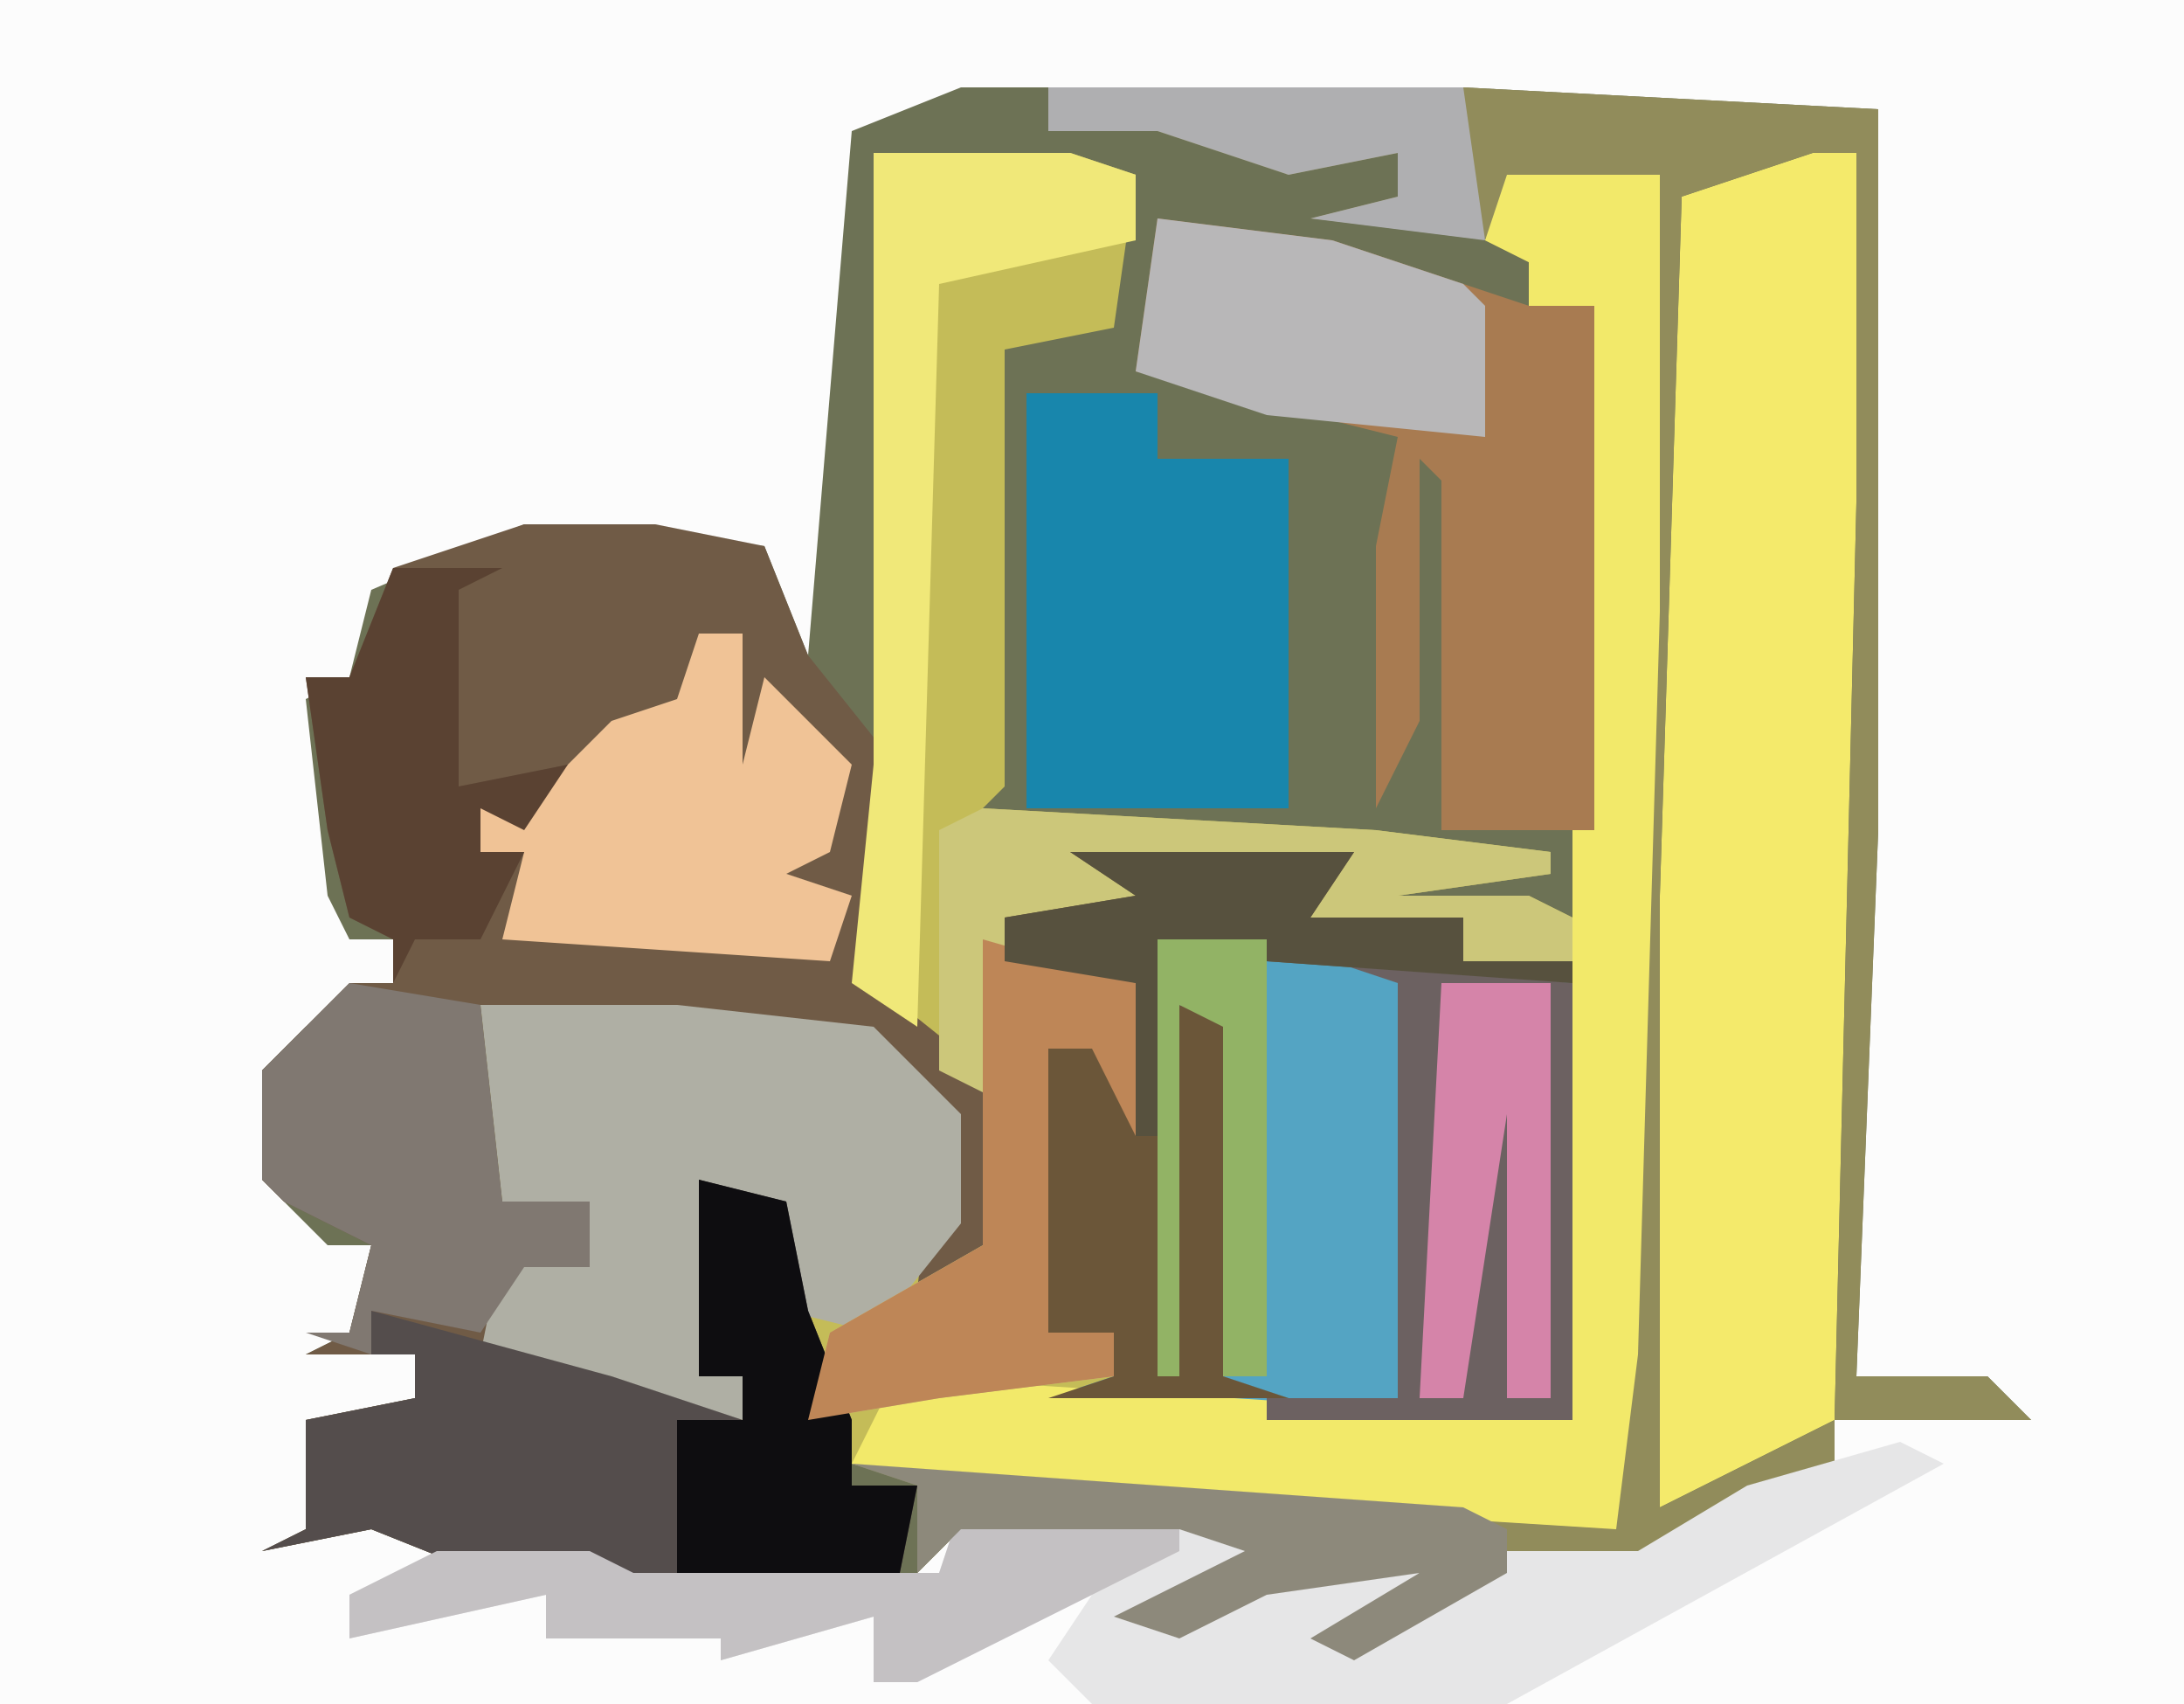
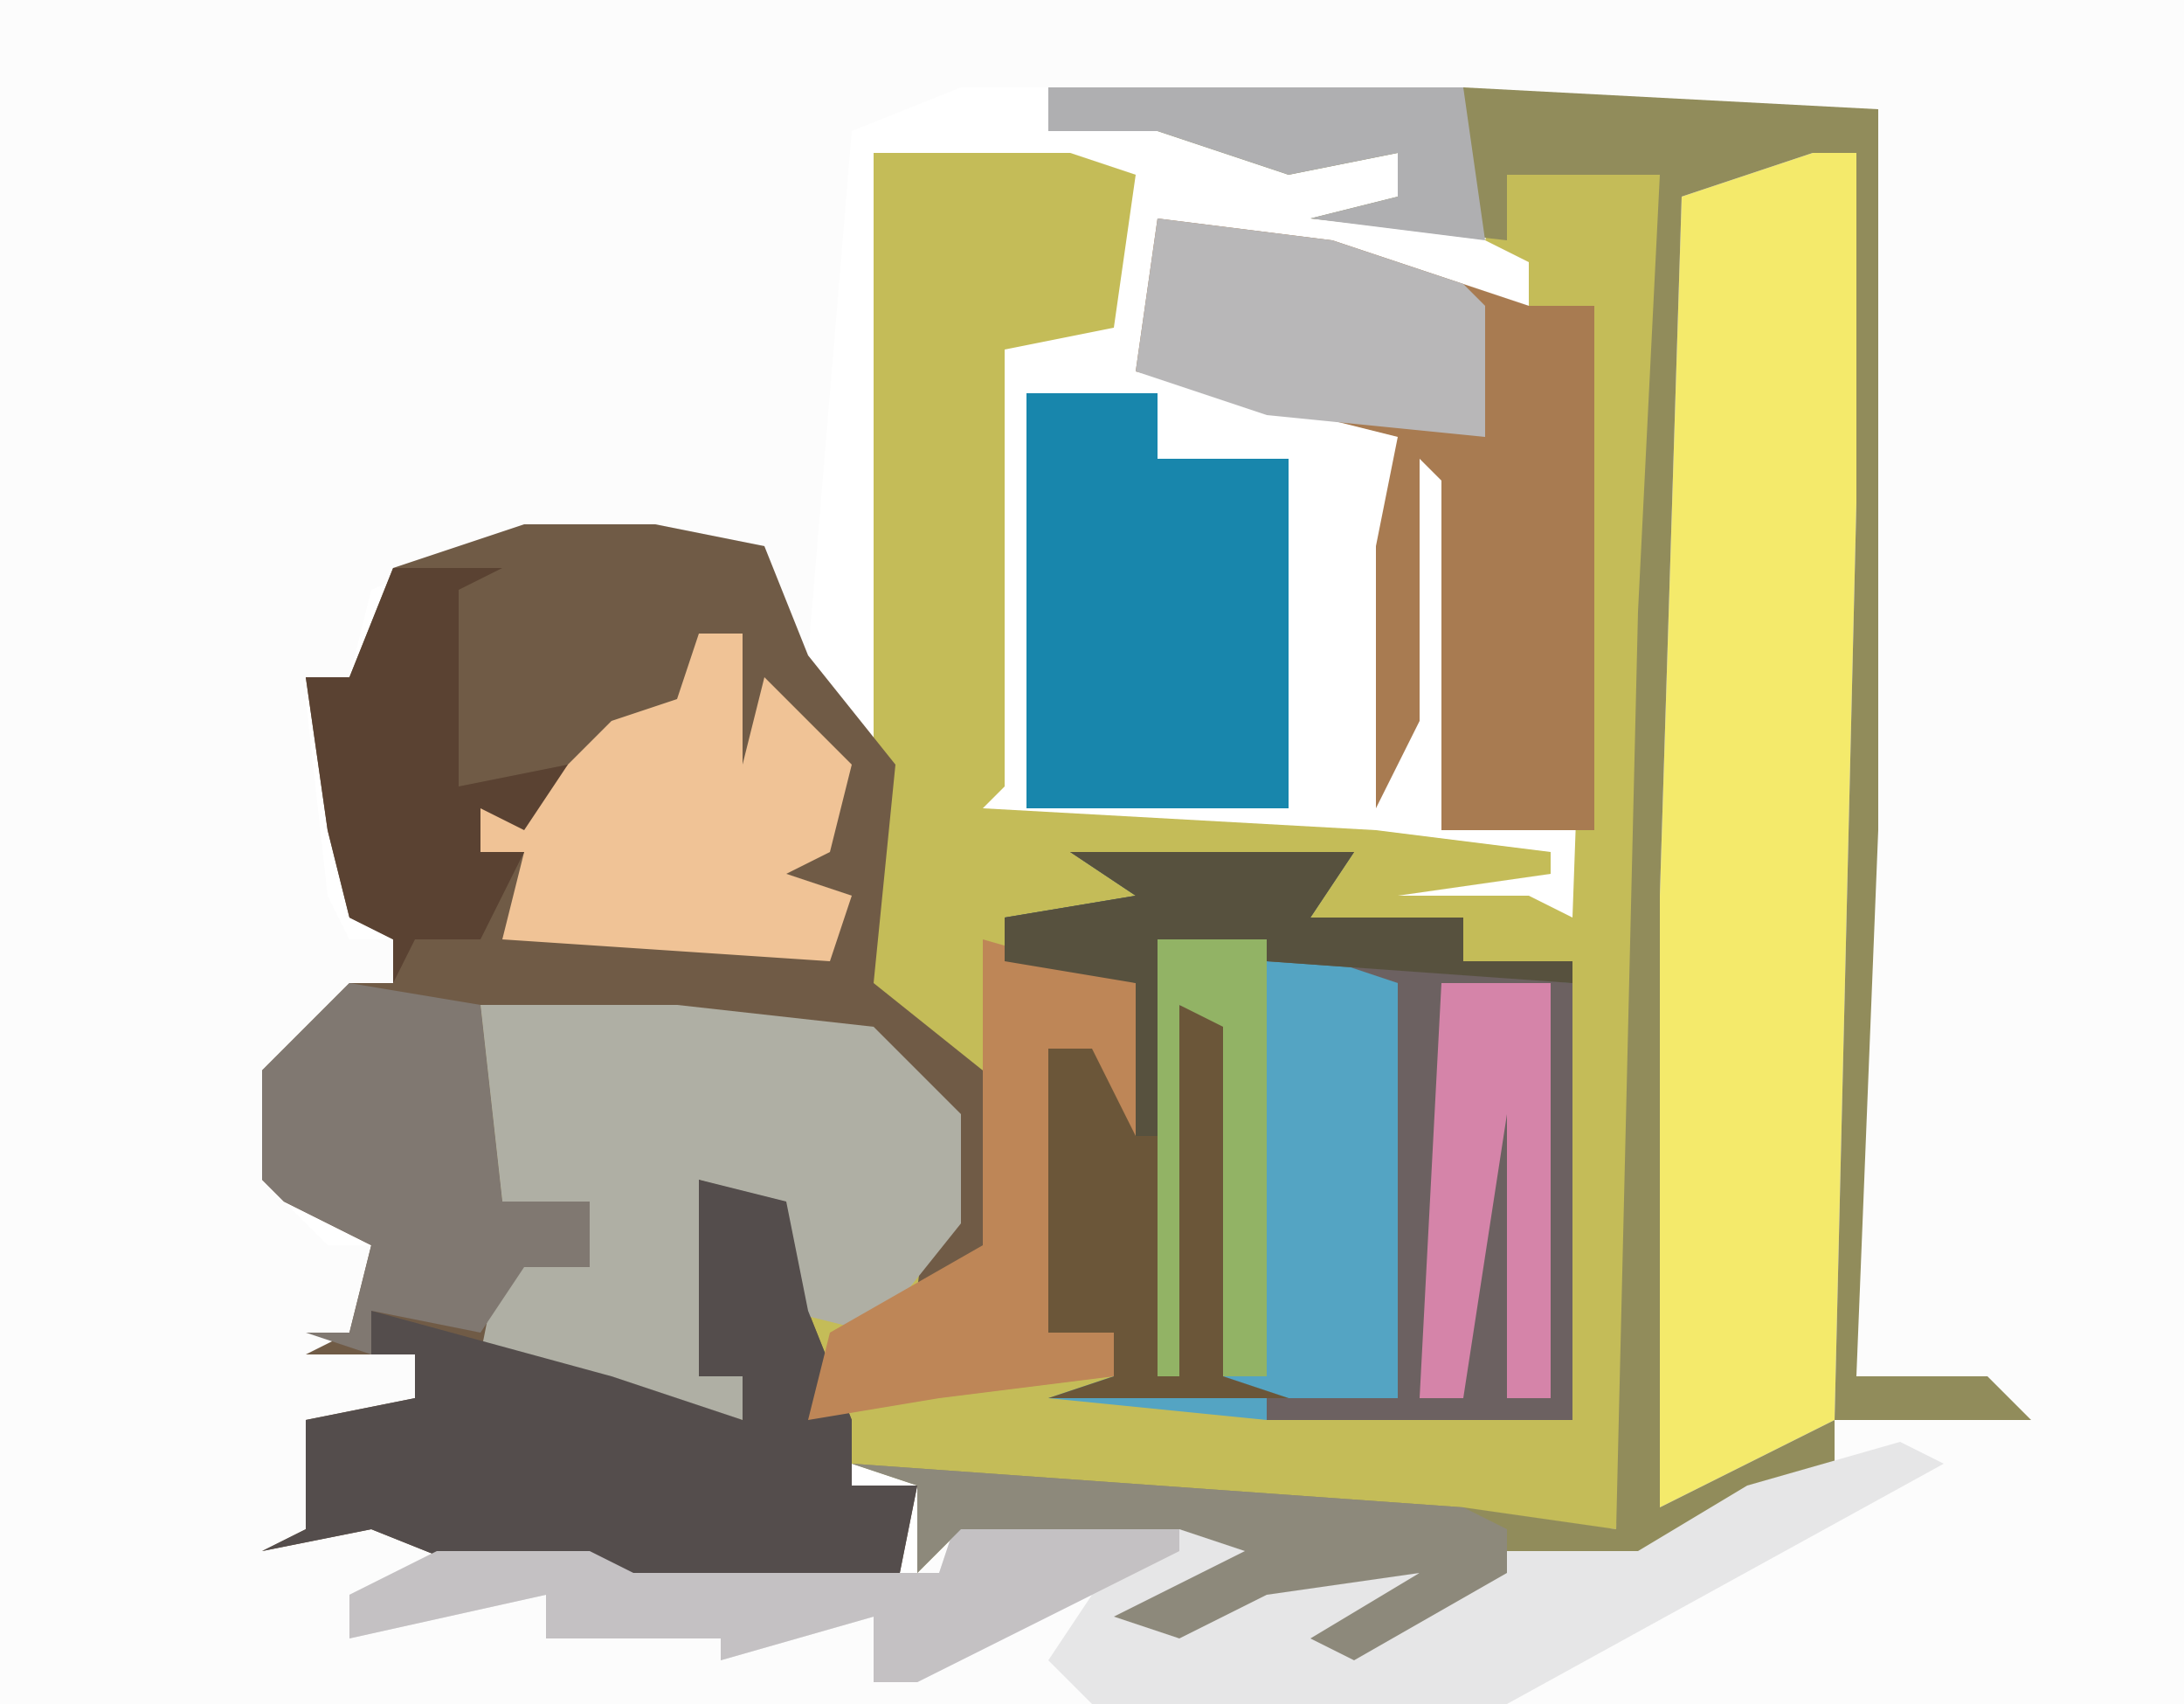
<svg xmlns="http://www.w3.org/2000/svg" version="1.1" width="100" height="78">
-   <path d="M0,0 L100,0 L100,78 L0,78 Z " fill="#6D7255" transform="translate(0,0)" />
-   <path d="M0,0 L100,0 L100,78 L0,78 Z M44,4 L39,6 L37,30 L35,25 L24,24 L17,27 L16,31 L14,32 L15,41 L16,43 L18,43 L18,45 L14,47 L12,49 L12,54 L15,57 L17,57 L16,61 L14,62 L19,62 L19,64 L14,65 L14,70 L12,71 L17,70 L22,72 L35,73 L41,73 L44,70 L54,70 L57,71 L51,74 L54,75 L61,72 L65,72 L60,75 L62,76 L69,72 L75,72 L80,69 L84,68 L84,65 L93,65 L91,63 L85,63 L86,38 L86,5 L67,4 Z " fill="#FCFCFC" transform="translate(0,0)" />
+   <path d="M0,0 L100,0 L100,78 L0,78 Z M44,4 L39,6 L37,30 L35,25 L24,24 L17,27 L16,31 L14,32 L15,41 L16,43 L18,43 L18,45 L14,47 L12,49 L12,54 L15,57 L17,57 L16,61 L14,62 L19,62 L19,64 L14,65 L14,70 L17,70 L22,72 L35,73 L41,73 L44,70 L54,70 L57,71 L51,74 L54,75 L61,72 L65,72 L60,75 L62,76 L69,72 L75,72 L80,69 L84,68 L84,65 L93,65 L91,63 L85,63 L86,38 L86,5 L67,4 Z " fill="#FCFCFC" transform="translate(0,0)" />
  <path d="M0,0 L9,0 L12,1 L11,8 L6,9 L6,29 L5,30 L23,31 L31,32 L31,33 L24,34 L30,34 L32,35 L33,7 L30,7 L30,5 L28,4 L29,1 L36,1 L36,21 L35,55 L34,63 L18,62 L3,61 L-1,60 L-1,58 L-3,57 L-4,53 L-5,48 L-8,47 L-7,54 L-8,56 L-6,56 L-6,58 L-18,55 L-17,50 L-13,51 L-13,48 L-17,48 L-18,39 L-9,39 L0,40 L4,44 L4,49 L4,50 L5,50 L5,43 L-1,38 L0,28 Z " fill="#C4BC58" transform="translate(40,7)" />
  <path d="M0,0 L6,0 L11,1 L13,6 L17,11 L16,21 L21,25 L22,25 L22,39 L21,39 L20,34 L18,35 L19,27 L16,24 L-2,22 L-1,31 L3,31 L3,34 L0,34 L-2,38 L10,41 L10,39 L8,39 L8,30 L12,31 L13,36 L15,41 L15,44 L18,44 L17,49 L5,49 L-2,48 L-7,46 L-12,47 L-10,46 L-10,41 L-5,40 L-5,38 L-10,38 L-8,37 L-7,33 L-11,31 L-12,30 L-12,25 L-8,21 L-6,21 L-6,19 L-8,18 L-9,14 L-10,7 L-8,7 L-6,2 Z " fill="#705B46" transform="translate(24,24)" />
  <path d="M0,0 L13,0 L11,3 L18,3 L18,5 L23,5 L23,26 L9,26 L-1,25 L2,24 L-2,22 L-2,13 L-1,9 L2,8 L3,6 L-3,5 L-3,3 L3,2 Z " fill="#54A4C3" transform="translate(49,39)" />
  <path d="M0,0 L2,0 L2,16 L1,58 L-7,62 L-7,34 L-6,2 Z " fill="#F4EA6B" transform="translate(83,7)" />
  <path d="M0,0 L19,0 L38,1 L38,34 L37,59 L43,59 L45,61 L36,61 L36,64 L28,67 L23,68 L18,70 L12,72 L15,69 L17,68 L10,69 L6,71 L3,70 L9,67 L6,66 L-4,66 L-6,68 L-6,64 L-9,63 L19,65 L26,66 L27,24 L28,4 L21,4 L21,7 L12,6 L16,5 L16,3 L11,4 L5,2 L0,2 Z M35,3 L29,5 L28,37 L28,65 L36,61 L37,19 L37,3 Z " fill="#918C5B" transform="translate(48,4)" />
-   <path d="M0,0 L7,0 L7,20 L6,54 L5,62 L-11,61 L-26,60 L-30,59 L-28,55 L3,57 L3,30 L4,6 L1,6 L1,4 L-1,3 Z " fill="#F2E96A" transform="translate(69,8)" />
  <path d="M0,0 L8,1 L17,4 L20,4 L20,28 L13,28 L13,12 L12,11 L12,23 L10,27 L10,15 L11,10 L-1,7 Z " fill="#A87B51" transform="translate(53,10)" />
  <path d="M0,0 L9,0 L18,1 L22,5 L22,10 L18,15 L14,14 L13,9 L10,8 L11,15 L10,17 L12,17 L12,19 L0,16 L1,11 L5,12 L5,9 L1,9 Z " fill="#AFAFA4" transform="translate(22,46)" />
  <path d="M0,0 L2,1 L-18,12 L-37,12 L-39,10 L-37,7 L-45,11 L-47,11 L-47,8 L-54,10 L-54,9 L-62,9 L-62,7 L-71,9 L-71,7 L-67,5 L-60,5 L-58,6 L-44,6 L-43,3 L-33,3 L-28,4 L-32,7 L-26,5 L-21,5 L-24,8 L-18,5 L-12,5 L-7,2 Z M-37,10 Z " fill="#E6E6E7" transform="translate(87,66)" />
  <path d="M0,0 L4,1 L5,6 L7,11 L7,14 L10,14 L9,19 L-3,19 L-10,18 L-15,16 L-20,17 L-18,16 L-18,11 L-13,10 L-13,8 L-15,8 L-15,6 L-4,9 L2,11 L2,9 L0,9 Z " fill="#544D4C" transform="translate(32,54)" />
  <path d="M0,0 L6,0 L6,3 L12,3 L12,19 L0,19 Z " fill="#1886AC" transform="translate(47,18)" />
-   <path d="M0,0 L18,1 L26,2 L26,3 L19,4 L25,4 L27,5 L27,7 L22,7 L22,5 L15,6 L11,4 L15,3 L9,3 L7,5 L1,5 L1,7 L7,8 L7,15 L5,11 L3,11 L3,24 L6,24 L6,26 L-2,27 L-8,28 L-7,24 L0,20 L0,13 L-2,12 L-2,1 Z " fill="#CCC77A" transform="translate(45,37)" />
  <path d="M0,0 L13,0 L11,3 L18,3 L18,5 L23,5 L23,6 L9,5 L4,4 L5,7 L8,8 L7,24 L10,25 L-1,25 L2,24 L-2,22 L-2,13 L-1,9 L2,8 L3,6 L-3,5 L-3,3 L3,2 Z " fill="#6B5639" transform="translate(49,39)" />
  <path d="M0,0 L11,1 L11,21 L-3,21 L-3,20 L3,20 L3,1 Z " fill="#6C6161" transform="translate(61,44)" />
  <path d="M0,0 L6,1 L7,10 L11,10 L11,13 L8,13 L6,16 L1,15 L1,17 L-2,16 L0,16 L1,12 L-3,10 L-4,9 L-4,4 Z " fill="#807871" transform="translate(16,45)" />
  <path d="M0,0 L2,0 L2,7 L2,6 L3,2 L7,6 L6,10 L4,11 L7,12 L6,15 L-9,14 L-8,10 L-10,10 L-10,8 L-7,7 L-4,4 L-1,3 Z " fill="#F0C396" transform="translate(32,29)" />
-   <path d="M0,0 L9,0 L12,1 L12,4 L3,6 L2,40 L-1,38 L0,28 Z " fill="#F0E879" transform="translate(40,7)" />
  <path d="M0,0 L8,1 L14,3 L15,4 L15,10 L5,9 L-1,7 Z " fill="#B8B7B8" transform="translate(53,10)" />
-   <path d="M0,0 L4,1 L5,6 L7,11 L7,14 L10,14 L9,19 L-1,19 L-1,11 L2,11 L2,9 L0,9 Z " fill="#0E0D10" transform="translate(32,54)" />
  <path d="M0,0 L5,0 L3,1 L3,10 L8,9 L6,12 L4,11 L4,13 L6,13 L4,17 L1,17 L0,19 L0,17 L-2,16 L-3,12 L-4,5 L-2,5 Z " fill="#5A4232" transform="translate(18,26)" />
  <path d="M0,0 L10,0 L10,2 L-2,8 L-4,8 L-4,5 L-11,7 L-11,6 L-19,6 L-19,4 L-28,6 L-28,4 L-24,2 L-17,2 L-15,3 L-1,3 Z " fill="#C4C1C3" transform="translate(44,69)" />
  <path d="M0,0 L7,2 L7,9 L5,5 L3,5 L3,18 L6,18 L6,20 L-2,21 L-8,22 L-7,18 L0,14 Z " fill="#BE8657" transform="translate(45,43)" />
  <path d="M0,0 L5,0 L5,19 L3,19 L3,6 L1,19 L-1,19 Z " fill="#D584A9" transform="translate(66,45)" />
  <path d="M0,0 L28,2 L30,3 L30,5 L23,9 L21,8 L26,5 L19,6 L15,8 L12,7 L18,4 L15,3 L5,3 L3,5 L3,1 Z " fill="#8D897B" transform="translate(39,67)" />
  <path d="M0,0 L13,0 L11,3 L18,3 L18,5 L23,5 L23,6 L9,5 L4,4 L4,13 L3,13 L3,6 L-3,5 L-3,3 L3,2 Z " fill="#57513E" transform="translate(49,39)" />
  <path d="M0,0 L19,0 L20,7 L12,6 L16,5 L16,3 L11,4 L5,2 L0,2 Z " fill="#AFAFB1" transform="translate(48,4)" />
  <path d="M0,0 L5,0 L5,20 L3,20 L3,4 L1,3 L1,20 L0,20 Z " fill="#92B365" transform="translate(53,43)" />
</svg>